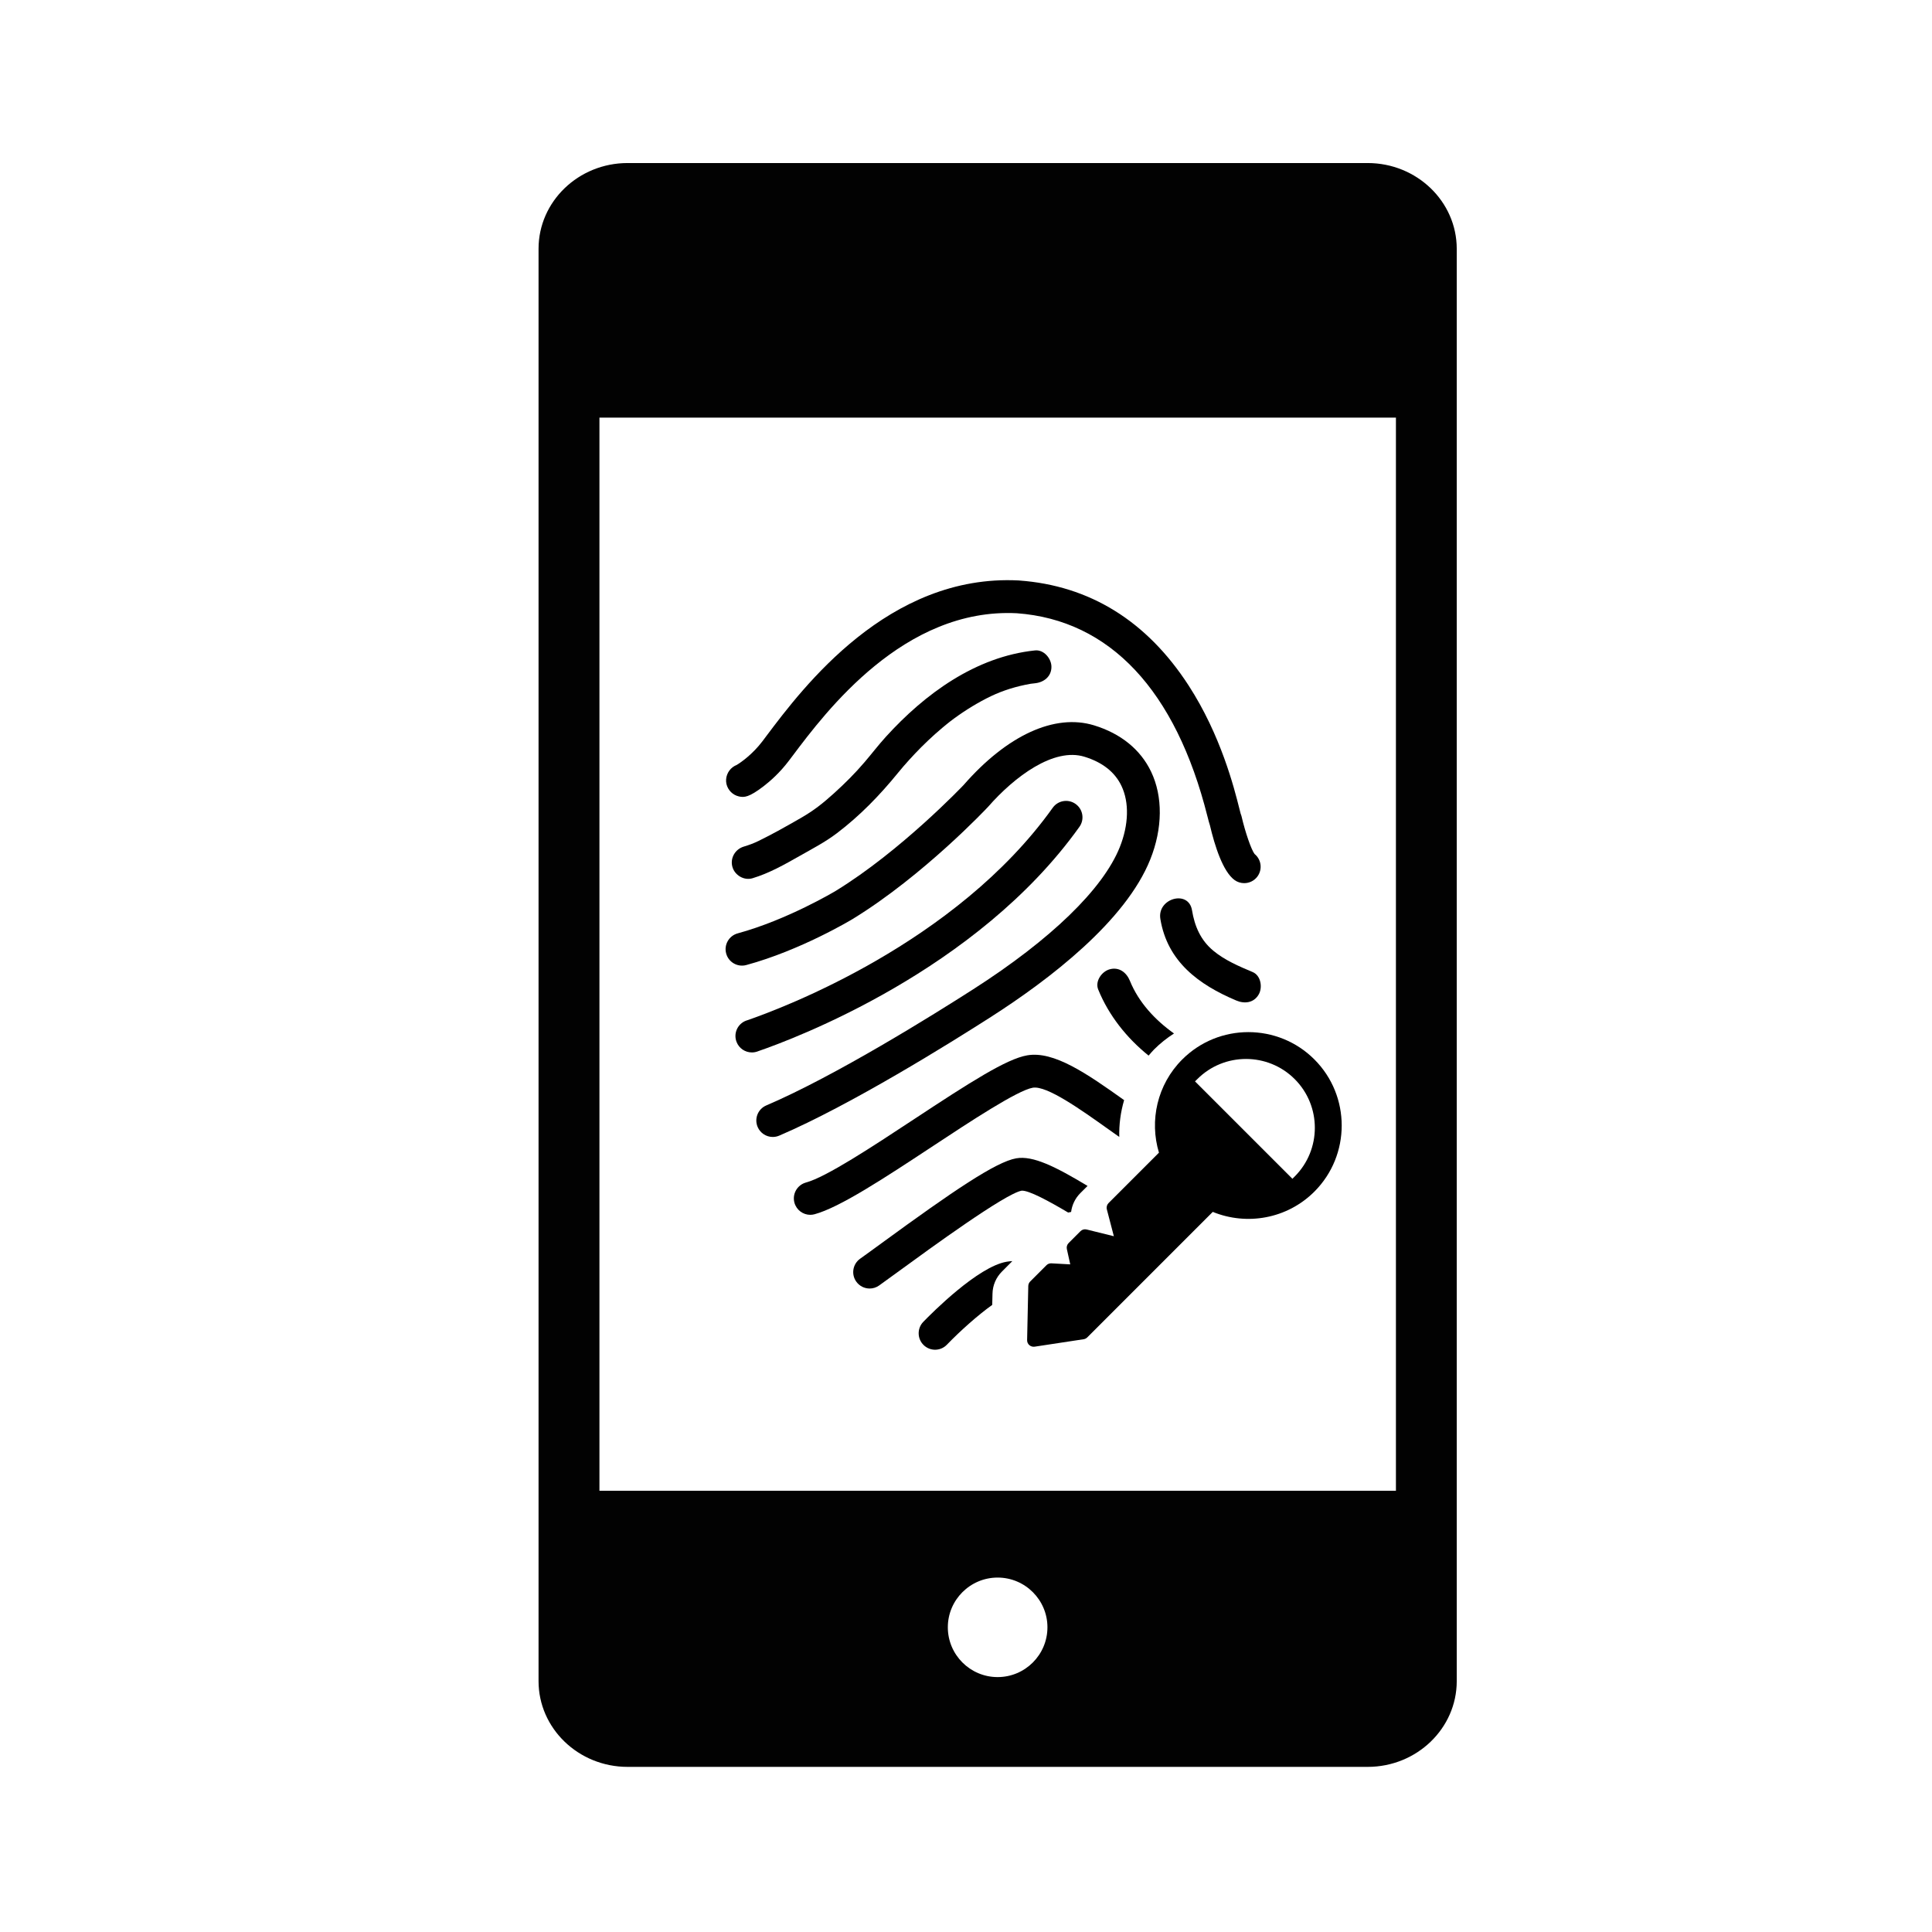
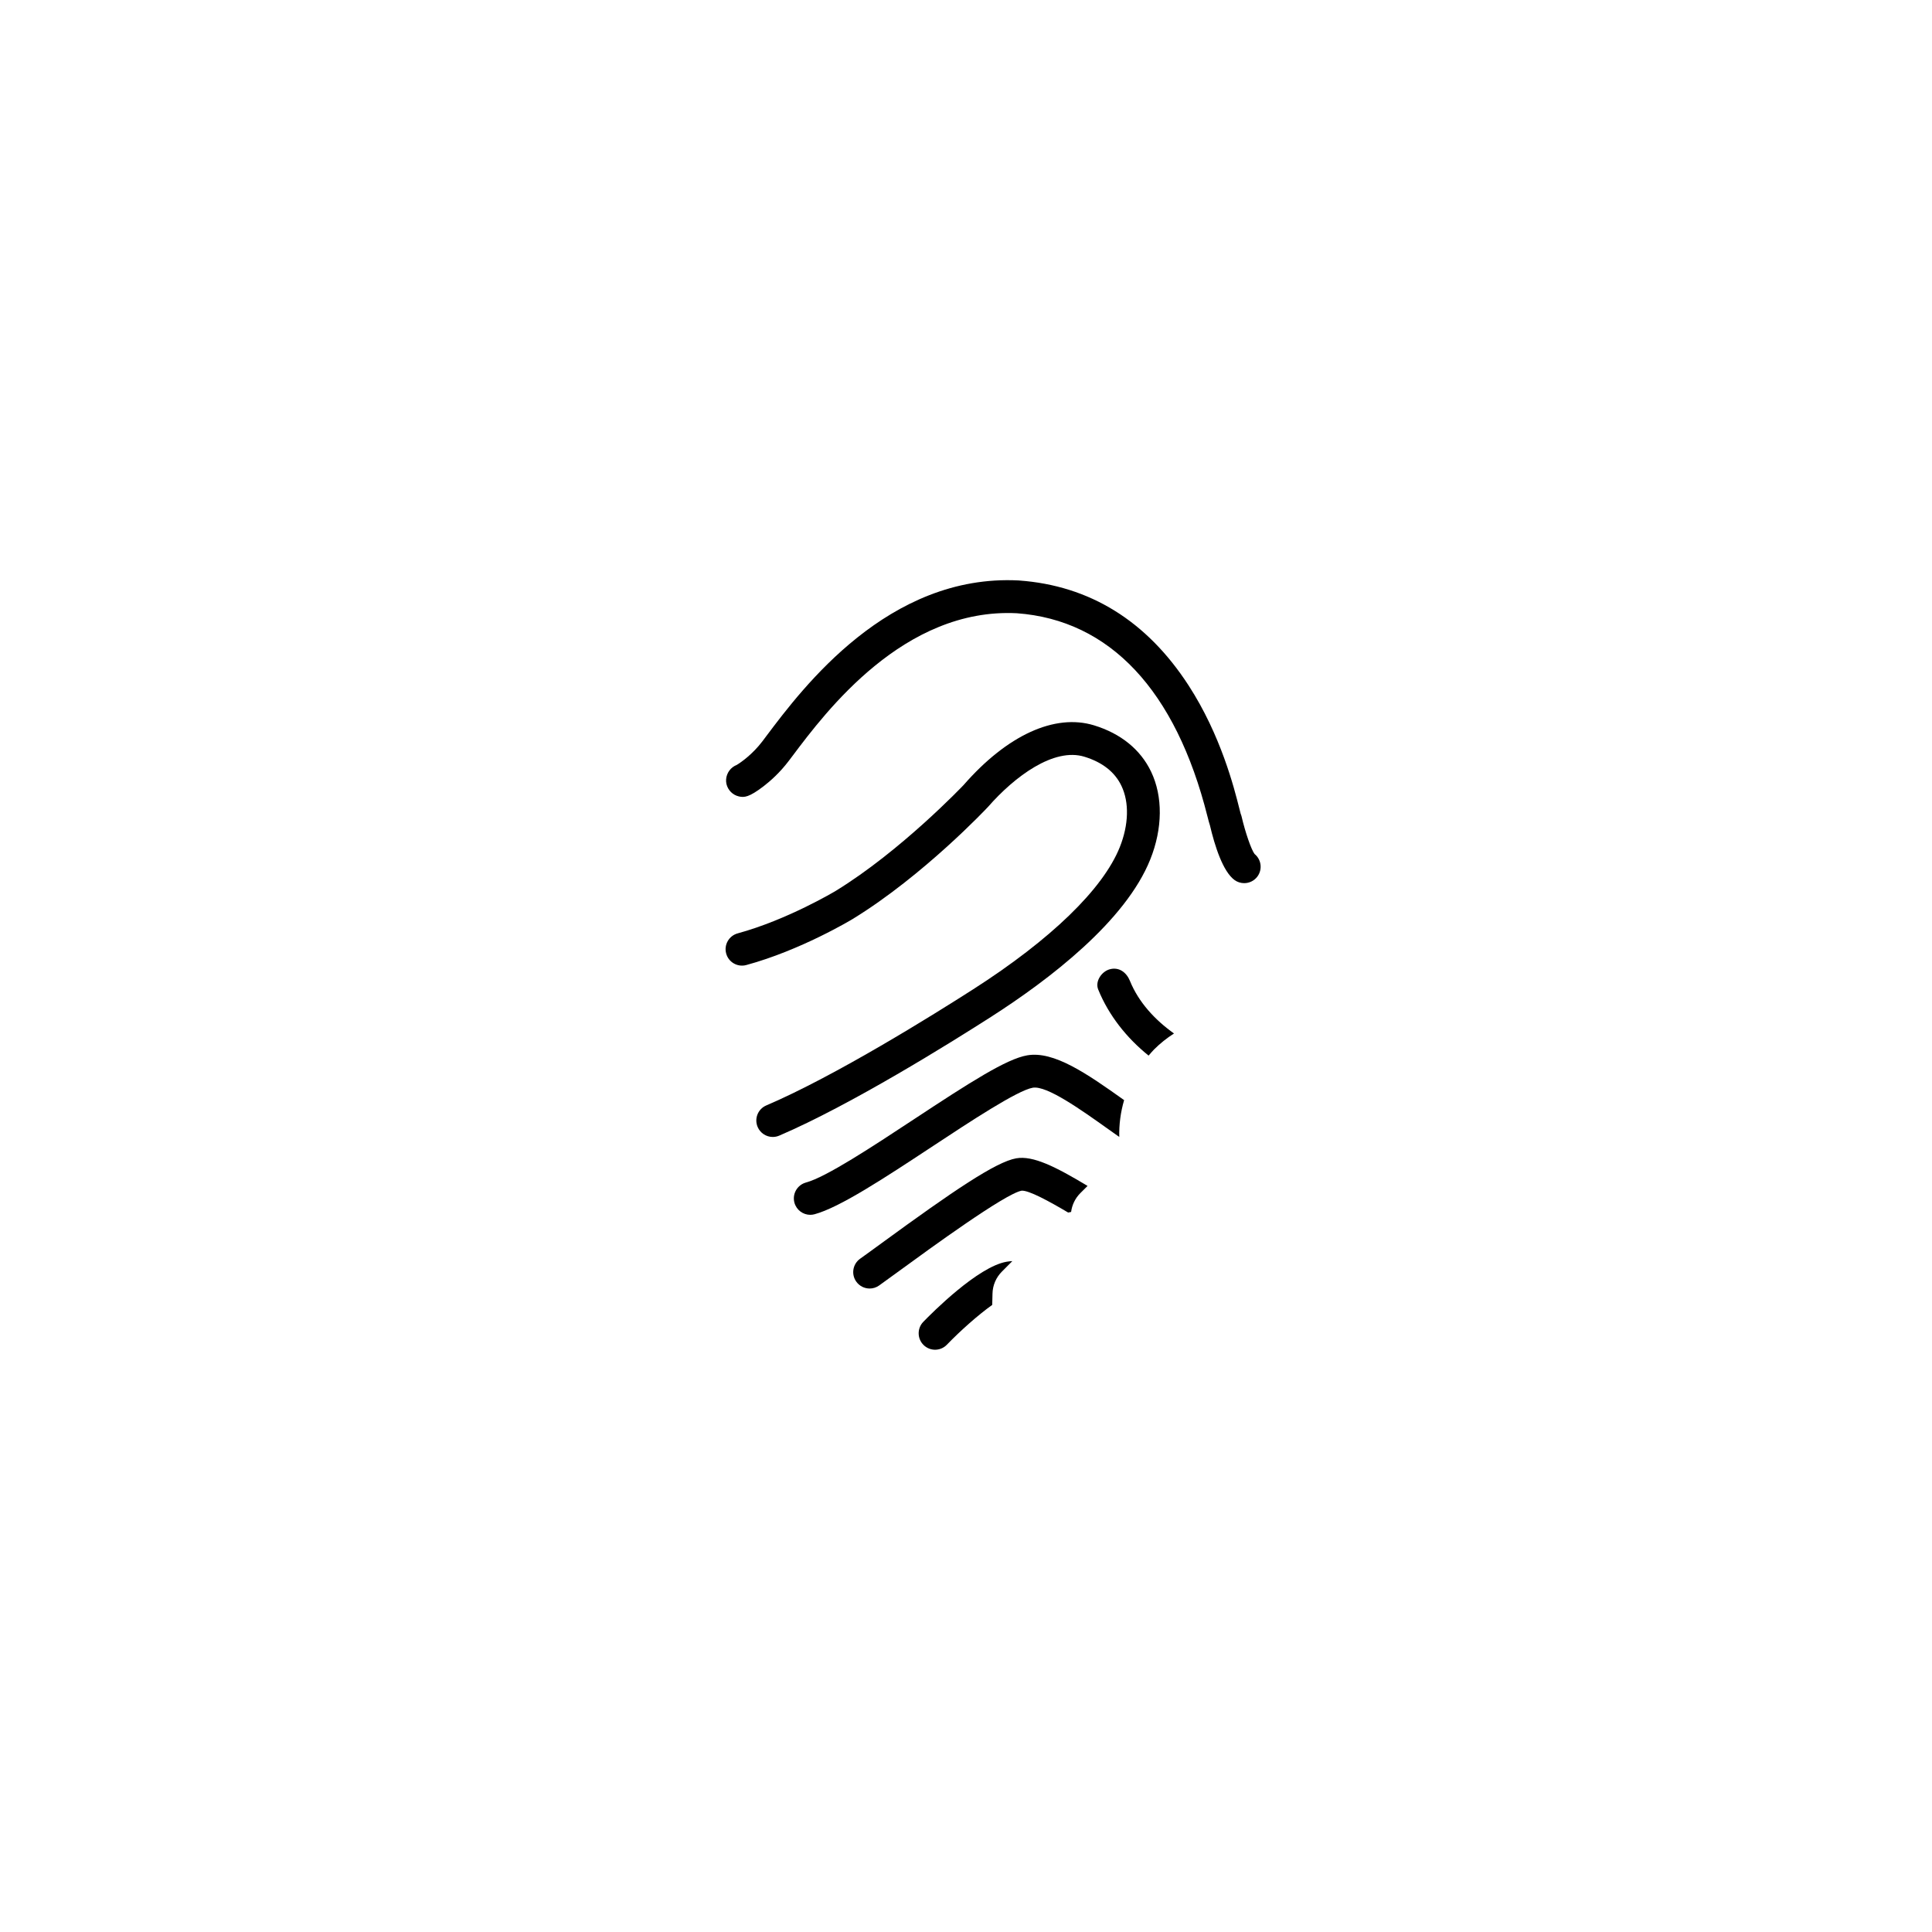
<svg xmlns="http://www.w3.org/2000/svg" version="1.1" id="Layer_1" x="0px" y="0px" width="126px" height="126px" viewBox="0 0 126 126" enable-background="new 0 0 126 126" xml:space="preserve">
  <g>
-     <path fill="#020202" d="M89.195,10.633H40.93c-3.203,0-5.807,2.508-5.807,5.592v93.414c0,3.084,2.604,5.592,5.807,5.592h48.266   c3.203,0,5.809-2.508,5.809-5.592V16.225C95.004,13.141,92.398,10.633,89.195,10.633z M65.063,109.375   c-1.791,0-3.248-1.455-3.248-3.248c0-1.785,1.457-3.242,3.248-3.242c1.793,0,3.248,1.457,3.248,3.242   C68.311,107.92,66.855,109.375,65.063,109.375z M91.039,97.225H39.094v-69.99h51.945V97.225z" />
-   </g>
+     </g>
  <g>
-     <path d="M85.721,69.094c-2.375-2.377-6.242-2.375-8.617,0c-1.643,1.643-2.148,3.998-1.52,6.08l-3.289,3.289   c-0.105,0.107-0.148,0.264-0.109,0.41l0.457,1.75l-1.775-0.439c-0.145-0.037-0.297,0.006-0.402,0.111l-0.773,0.773   c-0.104,0.104-0.146,0.252-0.115,0.393l0.221,0.998l-1.229-0.068c-0.119-0.006-0.238,0.037-0.322,0.123l-1.061,1.061   c-0.078,0.078-0.121,0.182-0.125,0.291l-0.076,3.531c-0.004,0.125,0.049,0.246,0.143,0.328c0.096,0.082,0.221,0.119,0.346,0.102   l3.197-0.486c0.09-0.014,0.172-0.055,0.236-0.119l8.186-8.186c2.207,0.904,4.84,0.465,6.629-1.324   C88.096,75.334,88.096,71.469,85.721,69.094z M84.438,76.727l-0.15,0.15l-6.352-6.352l0.15-0.148c1.75-1.752,4.6-1.752,6.352,0   C86.188,72.127,86.188,74.977,84.438,76.727z" />
    <path d="M48.197,51.943c0.336,0.072,0.646,0.066,1.605-0.668c0.426-0.328,1.055-0.879,1.635-1.646l0.256-0.338   c2.174-2.893,7.266-9.666,14.621-9.297c6.064,0.443,10.365,5.023,12.432,13.246c0.072,0.279,0.115,0.451,0.162,0.584   c0.316,1.344,0.846,3.02,1.609,3.572c0.189,0.137,0.408,0.201,0.627,0.201c0.332,0,0.66-0.154,0.869-0.443   c0.334-0.463,0.244-1.104-0.193-1.459c-0.213-0.273-0.609-1.418-0.846-2.441c-0.014-0.061-0.033-0.119-0.059-0.178   c-0.02-0.068-0.059-0.221-0.092-0.357c-0.328-1.305-1.199-4.768-3.311-8.023c-2.729-4.205-6.447-6.506-11.057-6.838   c-0.008-0.002-0.016-0.002-0.023-0.002c-8.496-0.434-14.072,6.982-16.453,10.148l-0.25,0.334c-0.652,0.861-1.422,1.398-1.688,1.553   c-0.09,0.035-0.178,0.084-0.258,0.145c-0.332,0.252-0.496,0.684-0.406,1.092C47.471,51.533,47.789,51.854,48.197,51.943z" />
    <path d="M75.018,56.049c0.809-2.02,0.828-4.104,0.053-5.723c-0.689-1.443-1.977-2.488-3.721-3.021   c-2.563-0.783-5.666,0.639-8.51,3.896c-0.037,0.039-4.084,4.297-8.336,6.9c-0.031,0.02-3.145,1.885-6.393,2.771   c-0.57,0.154-0.908,0.744-0.752,1.313c0.154,0.572,0.744,0.908,1.314,0.752c3.535-0.961,6.801-2.92,6.943-3.006   c4.611-2.824,8.793-7.273,8.828-7.316c1.729-1.977,4.283-3.873,6.275-3.264c1.174,0.359,1.988,0.998,2.418,1.9   c0.516,1.078,0.477,2.537-0.109,4.002c-1.092,2.727-4.488,6.018-9.566,9.27c-2.547,1.631-8.957,5.635-13.486,7.57   c-0.545,0.232-0.797,0.861-0.564,1.406c0.174,0.406,0.57,0.65,0.984,0.65c0.141,0,0.283-0.027,0.422-0.086   c4.676-2,11.209-6.076,13.799-7.736C68.473,63.859,73.408,60.07,75.018,56.049z" />
-     <path d="M57.771,48.055c-0.486,0.535-0.922,1.109-1.393,1.658c-0.615,0.721-1.287,1.391-1.99,2.025   c-0.721,0.652-1.305,1.117-2.156,1.607c-0.904,0.518-1.824,1.043-2.76,1.498c-0.322,0.156-0.6,0.26-0.961,0.369   c-0.559,0.166-0.904,0.742-0.748,1.316c0.152,0.553,0.758,0.916,1.316,0.748c1.096-0.33,2.088-0.895,3.076-1.455   c0.836-0.475,1.664-0.902,2.432-1.486c1.496-1.137,2.783-2.465,3.967-3.918c0.48-0.588,0.992-1.148,1.527-1.688   c0.291-0.293,0.594-0.576,0.902-0.854c0.162-0.145,0.324-0.285,0.49-0.424c0.084-0.07,0.168-0.139,0.254-0.209   c0.021-0.018,0.188-0.148,0.23-0.184c0.744-0.57,1.539-1.078,2.375-1.508c0.789-0.406,1.582-0.689,2.543-0.891   c0.318-0.066,0.389-0.074,0.627-0.098c0.58-0.061,1.07-0.441,1.07-1.07c0-0.539-0.488-1.133-1.07-1.072   C63.633,42.824,60.322,45.244,57.771,48.055z" />
-     <path d="M49.438,68.559c2.326-0.799,14.271-5.258,20.959-14.635c0.344-0.48,0.232-1.148-0.25-1.492   c-0.48-0.344-1.15-0.232-1.492,0.25c-6.311,8.844-17.695,13.09-19.912,13.854c-0.049,0.016-0.078,0.025-0.088,0.029   c-0.553,0.209-0.832,0.828-0.621,1.381c0.162,0.428,0.568,0.691,1.002,0.691c0.121,0,0.244-0.02,0.365-0.064L49.438,68.559z" />
    <path d="M67.355,70.938c0.908-0.156,3.135,1.428,4.922,2.701c0.238,0.17,0.479,0.342,0.719,0.51   c-0.021-0.816,0.088-1.625,0.316-2.402c-2.455-1.748-4.582-3.219-6.322-2.92c-1.344,0.232-3.693,1.734-7.402,4.18   c-2.674,1.762-5.705,3.76-7.021,4.113c-0.572,0.156-0.91,0.742-0.758,1.313c0.131,0.48,0.563,0.795,1.035,0.795   c0.092,0,0.186-0.014,0.277-0.037c1.652-0.447,4.564-2.365,7.646-4.396C63.256,73.152,66.354,71.111,67.355,70.938z" />
    <path d="M69.855,79.039c0.059-0.455,0.266-0.891,0.602-1.227l0.471-0.469c-2.107-1.268-3.563-1.99-4.65-1.801   c-1.324,0.229-4.105,2.119-8.773,5.527c-0.572,0.416-1.064,0.777-1.408,1.02c-0.482,0.342-0.598,1.008-0.256,1.492   c0.209,0.295,0.539,0.453,0.875,0.453c0.215,0,0.43-0.064,0.617-0.197c0.355-0.252,0.855-0.617,1.434-1.039   c1.859-1.355,6.795-4.959,7.863-5.145c0.469-0.031,1.789,0.688,3.033,1.426C69.727,79.066,69.789,79.049,69.855,79.039z" />
    <path d="M60.215,86.207c-0.412,0.426-0.4,1.104,0.023,1.516c0.209,0.201,0.477,0.303,0.744,0.303c0.281,0,0.561-0.109,0.771-0.328   c0.9-0.93,2.039-1.939,2.957-2.596l0.018-0.727c0.01-0.549,0.232-1.066,0.623-1.455l0.672-0.674   c-0.123,0.008-0.248,0.018-0.373,0.041C63.777,82.609,60.793,85.611,60.215,86.207z" />
-     <path d="M80.621,65.248c0.537,0.229,1.141,0.168,1.465-0.385c0.268-0.453,0.154-1.236-0.385-1.465   c-0.893-0.377-1.826-0.773-2.576-1.398c-0.826-0.688-1.213-1.592-1.385-2.635c-0.223-1.359-2.287-0.781-2.064,0.568   C76.133,62.713,78.178,64.217,80.621,65.248z" />
    <path d="M73.688,63.963c-0.221-0.541-0.705-0.918-1.318-0.748c-0.514,0.141-0.967,0.775-0.748,1.318   c0.688,1.691,1.855,3.158,3.287,4.311c0.117-0.135,0.229-0.273,0.357-0.402c0.398-0.398,0.834-0.742,1.299-1.041   C75.33,66.521,74.258,65.371,73.688,63.963z" />
  </g>
</svg>